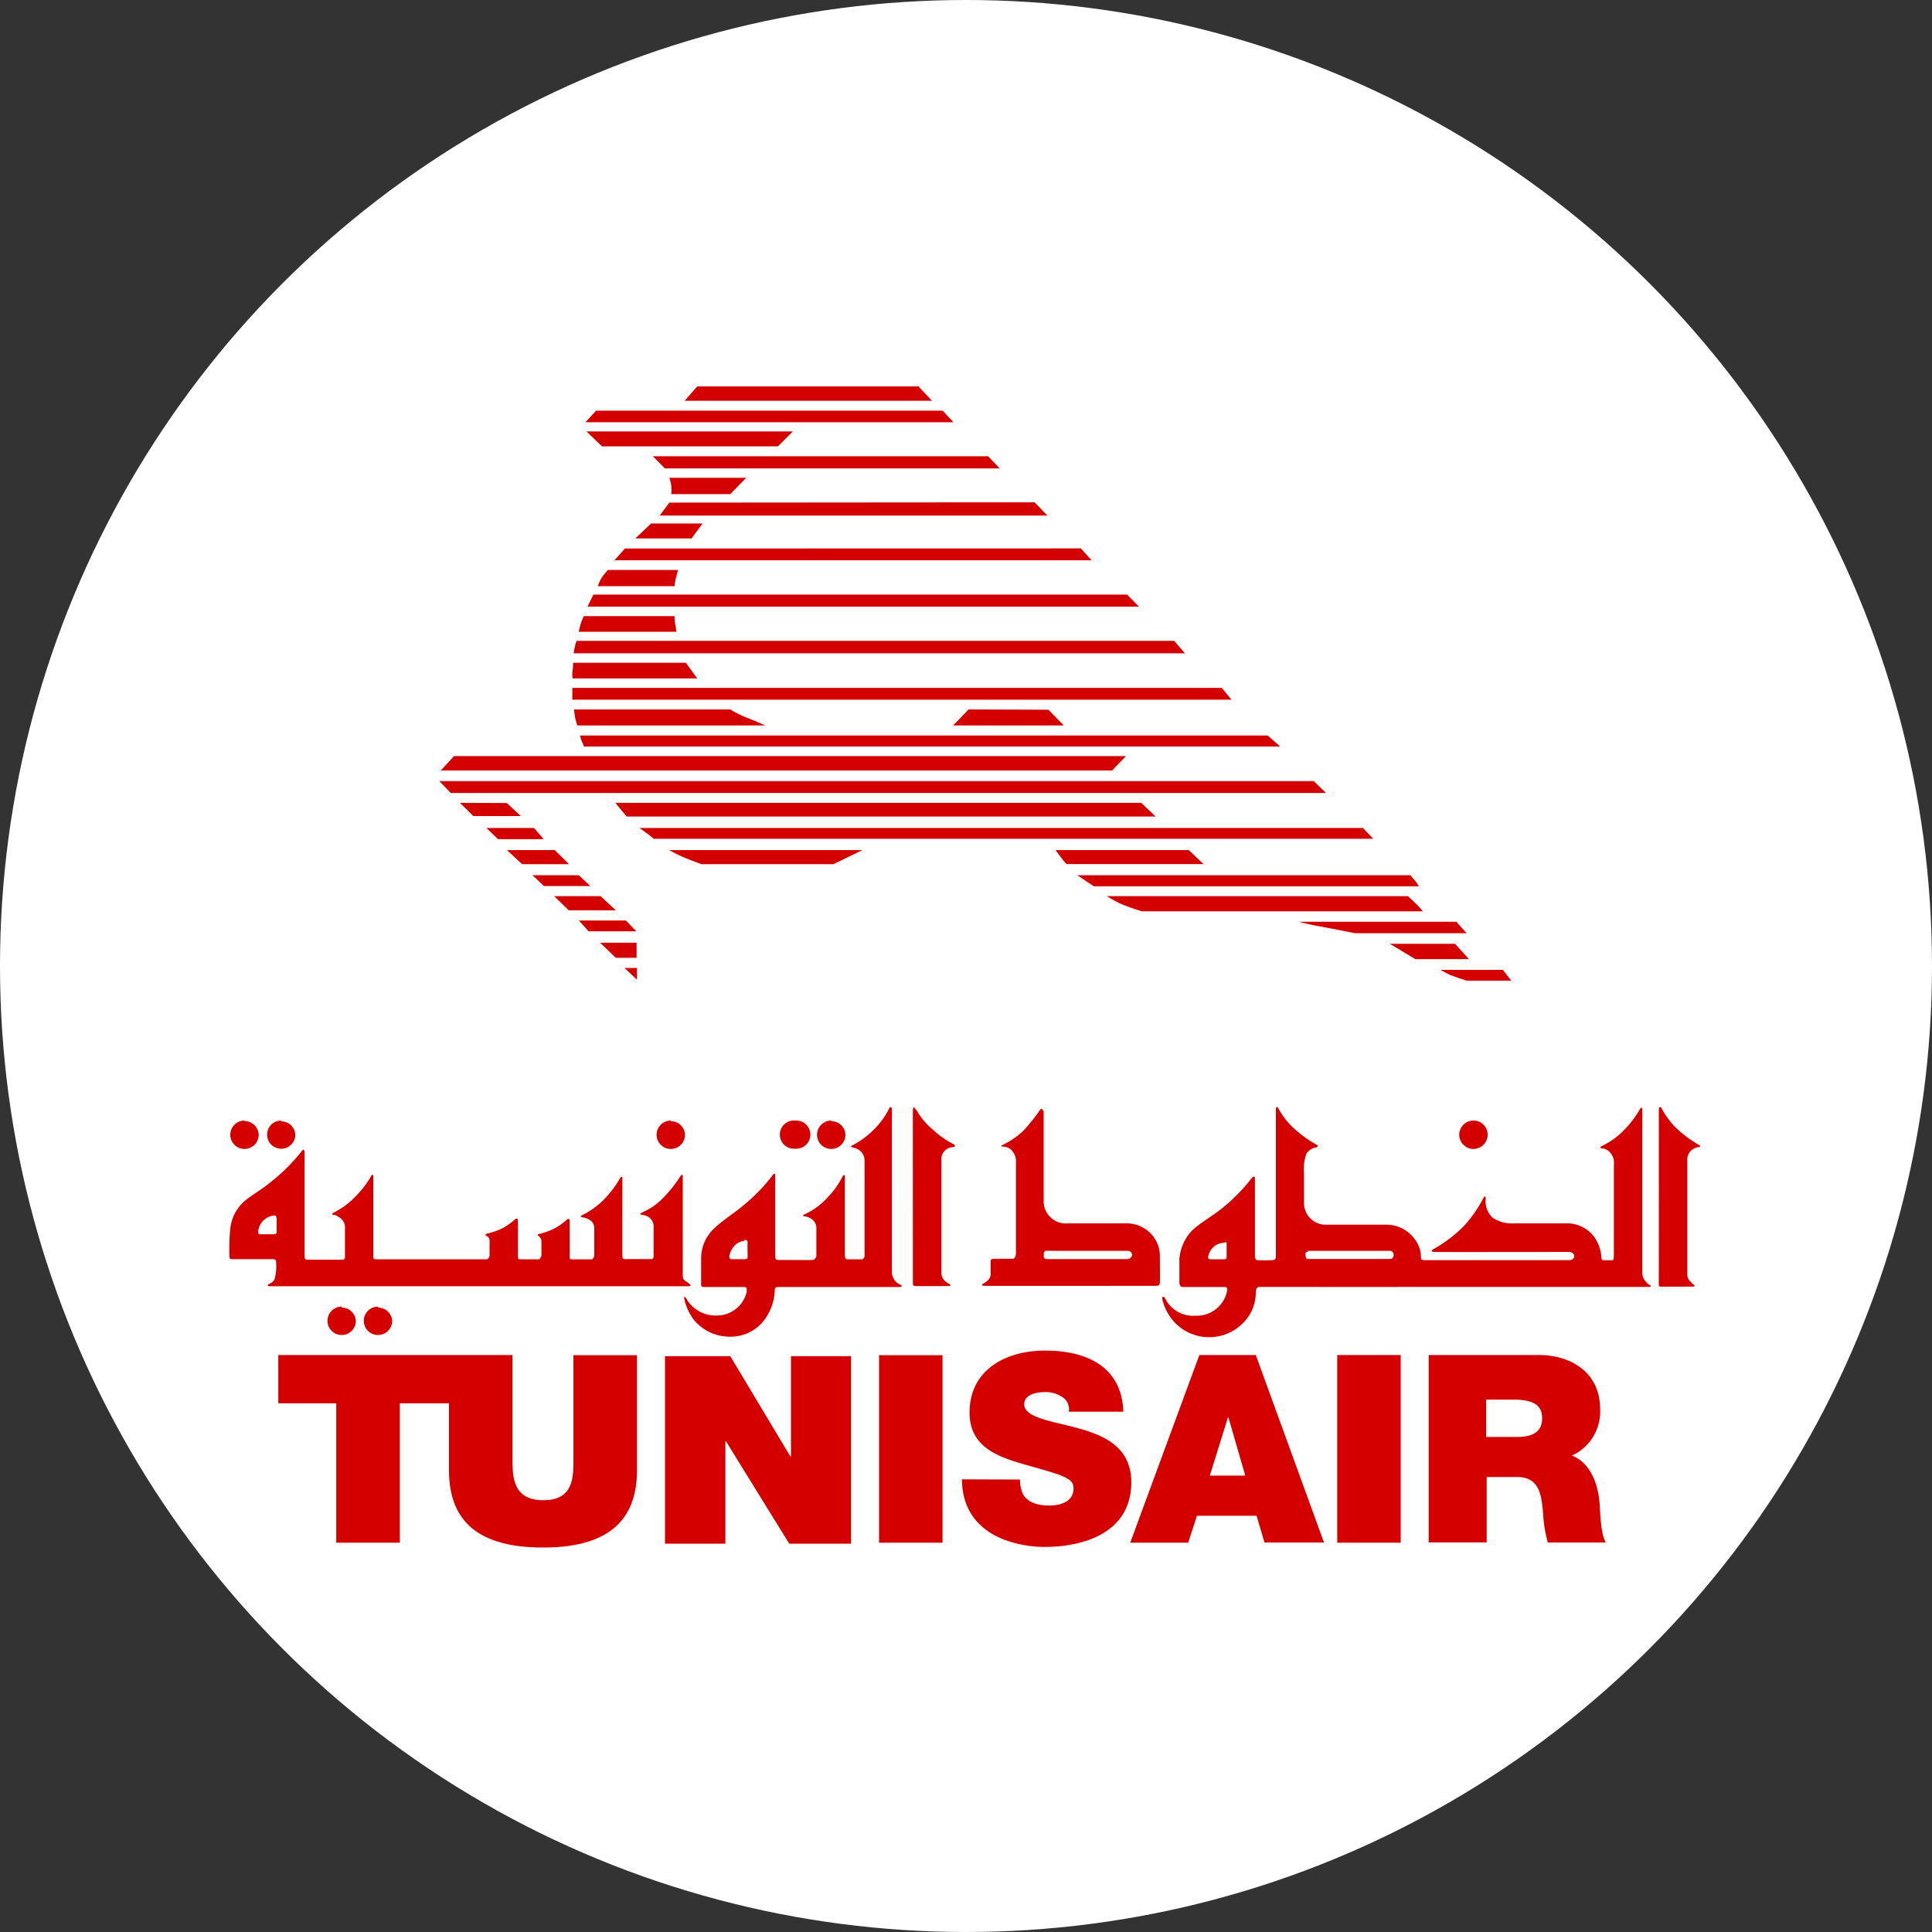
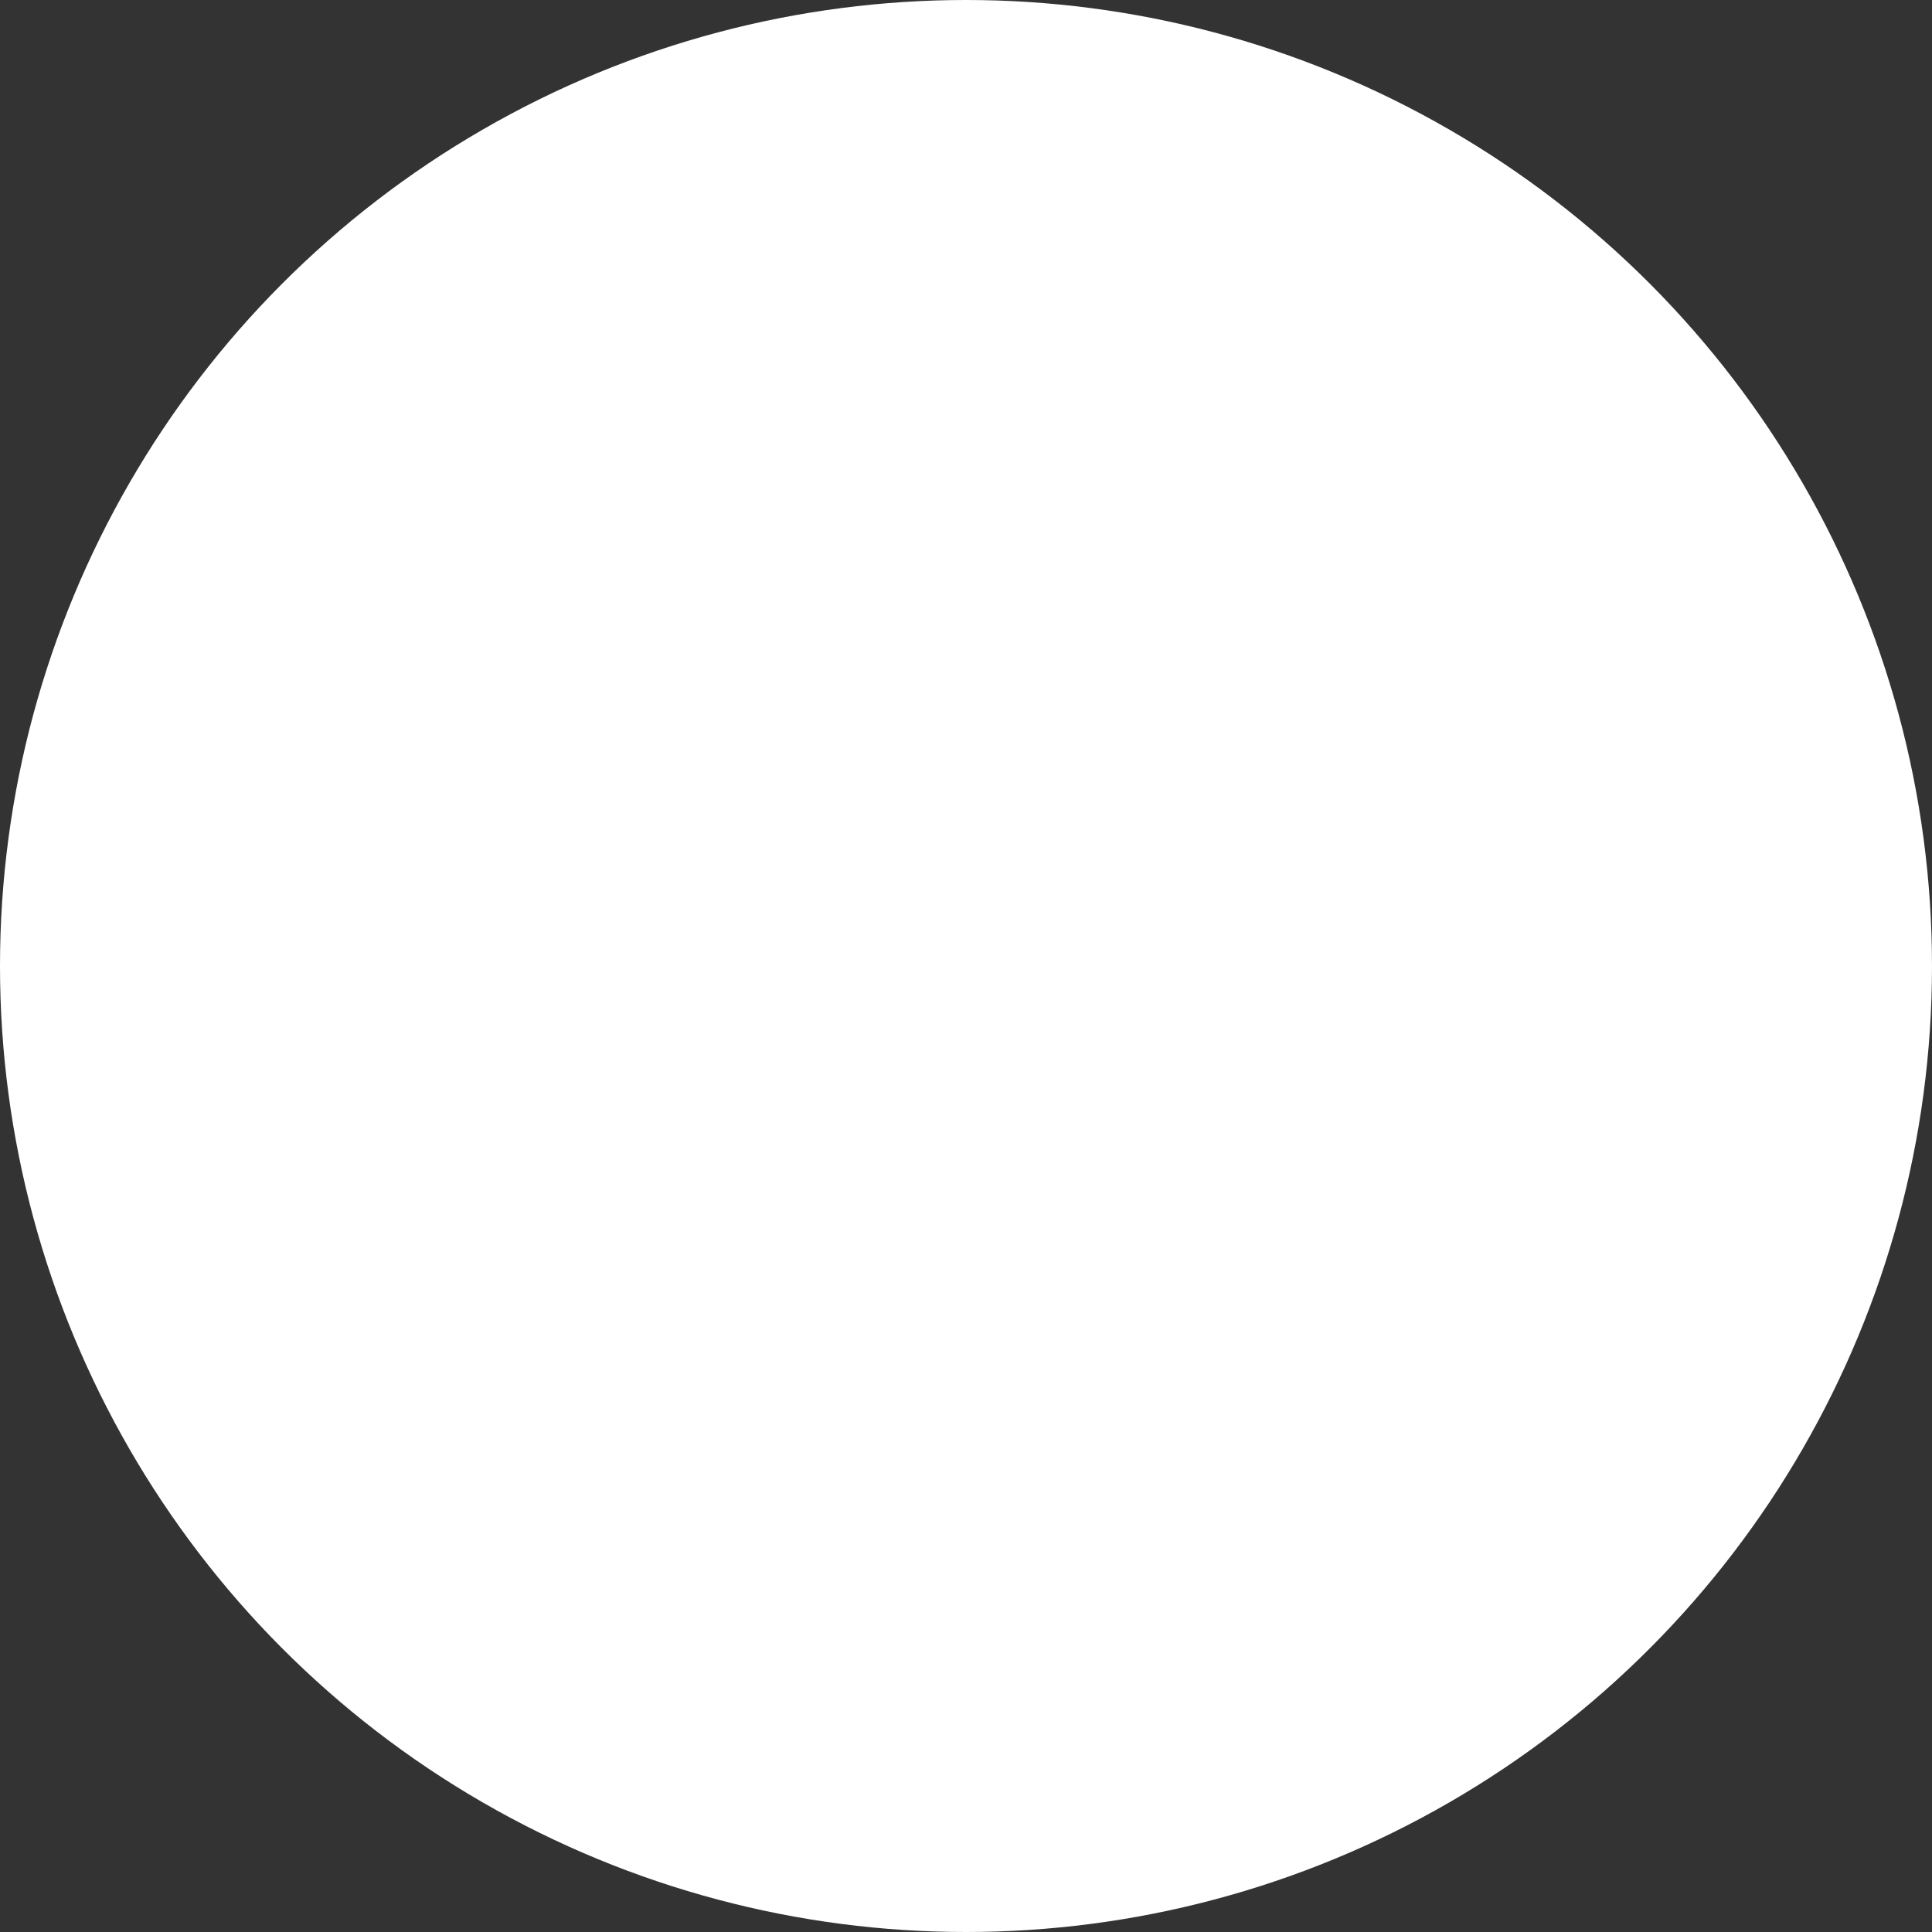
<svg xmlns="http://www.w3.org/2000/svg" viewBox="0 0 200 200">
  <rect x="0" y="0" width="200" height="200" fill="#333333" stroke="none" />
  <circle cx="100" cy="100" fill="#fff" r="100" />
  <g fill="#d40000">
-     <path d="m72.18 40-1.31 1.49h25.61l-1.4-1.49zm-10.47 2.51-1.11 1.2h38.1l-1.12-1.2zm-1 2.15 1.61 1.55h18.2l1.56-1.55zm41.58 2.57h-34.71l1.25 1.26h34.66zm-33 2.23a4.69 4.69 0 0 1 .2.82 4.36 4.36 0 0 1 0 .87h6.11l1.65-1.69zm0 2.57-1 1.34h40.13l-1.31-1.37zm-1.89 2.16-1.63 1.55h5.82l1.14-1.55zm-2.7 2.59-1.09 1.22h49.39l-1.11-1.23zm-1.77 2.22a9.45 9.45 0 0 0 -.61.75 4.49 4.49 0 0 0 -.43.93h7.94a7 7 0 0 1 .16-.93c.1-.33.2-.75.2-.75zm-1.49 2.55s-.15.27-.32.62-.29.63-.29.63h57.08l-1.23-1.25zm-1 2.23a4.86 4.86 0 0 0 -.33.81c-.11.38-.2.81-.2.81h10.09s0-.41-.1-.78a4.26 4.26 0 0 1 -.07-.84zm-.74 2.56a3.08 3.08 0 0 0 -.2.66 5.21 5.21 0 0 0 -.11.63h63.27l-1.1-1.29zm-.37 2.27s0 .45-.06.83 0 .79 0 .79h12.91l-1.18-1.62zm-.08 2.6s0 .37 0 .65 0 .57 0 .57h68.23l-1-1.22zm.18 2.23a7.36 7.36 0 0 0 .11.85c.06.31.22.81.22.81h19.45s-1-.47-1.86-.79a11.28 11.28 0 0 1 -1.75-.87zm40.84 0-1.6 1.66h11.46l-1.6-1.63zm-40.22 2.7a3.09 3.09 0 0 0 .18.61c.14.3.23.53.23.53h72.06l-1.28-1.14zm-13.05 2.13-1.37 1.49h69.5l1.43-1.49zm-1.52 2.59 1.19 1.23h90.6l-1.27-1.23zm18.22 2.25 1.17 1.42h54.76l-1.49-1.42zm-16.09 0 1.39 1.37h4.92l-1.45-1.35zm2.74 2.6 1.21 1.16h4.72l-1-1.16zm15.87 0s.38.3.72.54.73.58.73.58h74.49l-1.07-1.12zm-13.74 2.29 1.57 1.46h4.86l-1.48-1.46zm16.8 0a13.1 13.1 0 0 0 1.34.68c.72.31 2 .78 2 .78h13.66l3-1.46zm40 0s.2.31.52.71a7 7 0 0 0 .61.74h14.18l-1.53-1.45zm-54.16 2.6 1.19 1.12h4.8l-1.19-1.12zm56.39 0 1.72 1.15h33.65a5.75 5.75 0 0 0 -.35-.52l-.53-.63zm3.08 2.17a11.49 11.49 0 0 0 1.38.77 20.1 20.1 0 0 0 2.26.8h29.06s-.32-.4-.55-.63-1-.94-1-.94zm-57.22 0 1.51 1.47h4.87l-1.57-1.47zm2.56 2.52 1 1.12h4.94l-1.08-1.12zm74.55.13a21.12 21.12 0 0 0 2.15.48c1.32.24 3.64.71 3.64.71h11.56l-1.07-1.19zm-72.36 2.17 1.63 1.56h2.15v-1.56zm81.75.11 2.64 1.59h5.56l-1.45-1.59zm-79.22 2.5 1.29 1.22v-1.22zm84.48.2a9.53 9.53 0 0 0 1 .53c.58.23 1.7.59 1.7.59h4.62l-.87-1.12z" />
-     <path d="m34.81 145.27h-6v-5h24.24v10.58c0 2 0 4.45 3.2 4.45s3.11-2.47 3.11-4.45v-10.56h6.58v11.91c0 5.38-3.2 8-9.72 8s-9.74-2.58-9.74-8v-6.93h-5.09v14.43h-6.58zm113.11-5h11.38c3.4 0 6.34 1.88 6.34 5.55a5 5 0 0 1 -2.91 4.86c1.63.63 2.63 2.42 2.85 4.84.08 1 .11 3.26.65 4.16h-6a13.93 13.93 0 0 1 -.49-3c-.17-1.85-.33-3.78-2.69-3.78h-3.15v6.77h-6v-19.38zm6 8.48h3.08c1.12 0 2.64-.19 2.64-1.93 0-1.22-.68-1.93-3-1.93h-2.8v3.86zm-15.44-8.48h6.52v19.43h-6.57v-19.41zm-14.27 0h5.79l7.06 19.41h-6.16l-.82-2.77h-6.17l-.91 2.79h-6l7.15-19.41zm4.7 12.48-1.74-6h-.06l-1.87 6zm-23.32.41a3.67 3.67 0 0 0 .21 1.27c.44 1.17 1.74 1.42 2.86 1.42 1 0 2.47-.33 2.47-1.77 0-1-.84-1.28-4.19-2.23-3.07-.87-6.57-1.71-6.57-5.62 0-4.49 3.83-6.42 7.82-6.42 4.22 0 7.94 1.61 8.1 6.33h-5.65a1.47 1.47 0 0 0 -.71-1.54 3 3 0 0 0 -1.76-.49c-.82 0-2.15.21-2.15 1.3.11 1.39 2.88 1.69 5.63 2.45s5.46 2 5.46 5.59c0 5.06-4.65 6.69-9 6.69-2.2 0-8.48-.79-8.53-7zm-14.59-12.87h6.57v19.41h-6.57zm-22.12.1h6.72l6.22 10.38h.06v-10.38h6.22v19.41h-6.4l-6.55-10.6h-.06v10.6h-6.25v-19.41z" fill-rule="evenodd" />
-     <path d="m132.2 114.59c-.08 0-.12.13-.12.32s0 14.49 0 15-.06.53-.62.55-.86 0-1.17 0-.38-.16-.38-.48 0-7.74 0-8-.19-.2-.35 0a19.54 19.54 0 0 1 -2.36 2.52c-1.46 1.32-2.94 2-3.91 3a4.85 4.85 0 0 0 -1.2 2.81v2.55s.06.39.36.37h4.25c.26 0 .34 0 .34.33a3.19 3.19 0 0 1 -3.27 2.64 3.23 3.23 0 0 1 -3.16-1.8c-.14-.25-.31-.21-.3.05a5.3 5.3 0 0 0 1.32 2.48 4.93 4.93 0 0 0 7.08 0 4.45 4.45 0 0 0 1.29-3.13c0-.48.19-.59.47-.58s39.94 0 40.22 0 .23-.13.13-.17a1 1 0 0 1 -.39-.32 1.37 1.37 0 0 1 -.42-1.12c0-.65 0-16.35 0-16.7s-.18-.26-.3 0a10.24 10.24 0 0 1 -1.52 2 7.77 7.77 0 0 1 -2.32 1.7c-.27.11-.21.25-.08.27a1.19 1.19 0 0 1 .67.23 1.57 1.57 0 0 1 .61 1.45v9.38s0 .52-.15.52-.75 0-.91 0a.25.25 0 0 1 -.23-.28 4.13 4.13 0 0 0 -.78-2.18 3.52 3.52 0 0 0 -2.64-1.36c-1.05 0-5.16 0-5.6 0a3.65 3.65 0 0 1 -2.22-.56 2.37 2.37 0 0 1 -.74-2c0-.35-.15-.23-.27 0a13.58 13.58 0 0 1 -2 2.85 14.2 14.2 0 0 1 -3.09 2.35c-.35.18-.27.3 0 .32s13.76 0 14 0 .52.17.52.42-.16.41-.5.43h-15c-.39 0-.36-.18-.36-.31a3.09 3.09 0 0 0 -.66-1.88 3.63 3.63 0 0 0 -2.77-1.48c-1.13 0-5.62 0-6.57 0a2.25 2.25 0 0 1 -2.11-2.23c0-1.32 0-2.46 0-3.11a4.64 4.64 0 0 1 .25-2 1.39 1.39 0 0 1 1-.65c.2-.08.22-.2.06-.29a11.49 11.49 0 0 1 -2.11-1.48 7.67 7.67 0 0 1 -1.8-2.19c-.08-.18-.14-.23-.19-.24zm39.65 0c-.09 0-.14.21-.13.43s0 17.7 0 17.9 0 .26.17.27 3.25 0 3.4 0 .16-.16.07-.19-.16-.11-.33-.3a1 1 0 0 1 -.36-.71c0-.36 0-10.8 0-11.87a1.28 1.28 0 0 1 1.13-1.36c.35-.08.2-.17 0-.28a12.84 12.84 0 0 1 -1.91-1.37 8.15 8.15 0 0 1 -1.84-2.3c-.09-.17-.16-.23-.22-.22zm-79.62 0c-.07 0-.14.06-.2.18a7.75 7.75 0 0 1 -1.5 2.09 8.84 8.84 0 0 1 -2.26 1.69c-.26.13-.21.17 0 .23a2.08 2.08 0 0 1 .68.28 1.38 1.38 0 0 1 .55 1.2v9.82s-.09.27-.26.28-1.2 0-1.44 0-.34-.07-.34-.43v-8.14c0-.21-.17-.18-.24 0a8.92 8.92 0 0 1 -1.59 2.21 7.14 7.14 0 0 1 -2.29 1.68c-.29.11-.22.23-.07.23a1.59 1.59 0 0 1 .74.28 1.13 1.13 0 0 1 .5.86v3s-.12.36-.39.38-3.16 0-3.49 0-.38-.11-.38-.4v-8.34c0-.29-.12-.22-.25-.06a17 17 0 0 1 -2.24 2.45c-1.53 1.43-2.71 2-3.92 3.17a4.26 4.26 0 0 0 -1.26 3.07v2.7s0 .21.24.21h4.07c.49 0 .39.08.41.5a3.17 3.17 0 0 1 -3.21 2.45 3.48 3.48 0 0 1 -3.09-1.83c-.11-.16-.2-.13-.17.09a5.54 5.54 0 0 0 1 2.19 4.78 4.78 0 0 0 3.59 1.74 4.39 4.39 0 0 0 3.41-1.37 5.43 5.43 0 0 0 1.37-3.36c0-.38.13-.41.41-.41h12.55c.22 0 .22-.15.09-.22a1.51 1.51 0 0 1 -.52-.34 1.45 1.45 0 0 1 -.4-1.09c0-.69 0-16.41 0-16.69s0-.21-.11-.22zm2.43 0c-.11 0-.15.16-.16.38s0 17.25 0 17.65 0 .49.25.51 3.2 0 3.46 0 .19-.14.1-.19a1.37 1.37 0 0 1 -.34-.23 1.08 1.08 0 0 1 -.51-.89c0-.51 0-10.59 0-11.7a1.22 1.22 0 0 1 1.14-1.36c.41-.07.26-.24.07-.34a9.32 9.32 0 0 1 -2.1-1.48 7.52 7.52 0 0 1 -1.65-1.94c-.11-.18-.2-.26-.26-.27zm13.24.19c-.08 0-.18 0-.27.17a20.39 20.39 0 0 1 -1.68 2.09 8.22 8.22 0 0 1 -2.09 1.45c-.38.18-.17.2 0 .21a1.38 1.38 0 0 1 .7.23 1.65 1.65 0 0 1 .61 1.45v9.46s-.08.47-.31.47h-1.95c-.25 0-.36.09-.36.25v1.38c0 .47-.51.81-.76.94s-.13.22.12.23 17.28 0 17.69 0 .45-.13.47-.33 0-2.1 0-2.86a3.35 3.35 0 0 0 -1-2.28 3.51 3.51 0 0 0 -2.34-1c-1.15 0-4.6 0-6.16 0a2.3 2.3 0 0 1 -2.53-2.16c0-.76 0-9.17 0-9.47-.04-.01-.04-.1-.14-.11zm44.59 1.22a1.47 1.47 0 1 0 1.51 1.5 1.46 1.46 0 0 0 -1.51-1.5zm-127.17 0a1.47 1.47 0 1 0 1.46 1.47 1.47 1.47 0 0 0 -1.46-1.42zm44.12 0a1.47 1.47 0 1 0 1.47 1.46 1.46 1.46 0 0 0 -1.47-1.4zm16.61 0a1.47 1.47 0 1 0 1.47 1.46 1.46 1.46 0 0 0 -1.47-1.4zm-56.95 0a1.46 1.46 0 1 0 1.47 1.47 1.46 1.46 0 0 0 -1.47-1.39zm53.21 0a1.46 1.46 0 1 0 0 2.91 1.46 1.46 0 1 0 0-2.91zm-50.88 3c-.07 0-.16.1-.26.25a19.27 19.27 0 0 1 -2.84 2.87c-1.39 1.16-2 1.39-3 2.2a4.42 4.42 0 0 0 -1.49 2.87 21.43 21.43 0 0 0 -.09 2.8c0 .31.08.36.28.36h4.22c.32 0 .34.13.34.46a4.84 4.84 0 0 1 -.17 1.61 1 1 0 0 1 -.57.49c-.16.08-.19.24.05.24s43 0 43.39 0 .12-.25-.26-.49-.35-.41-.35-.85v-10c0-.28-.12-.23-.23-.07a13.69 13.69 0 0 1 -1.74 2.2 6.64 6.64 0 0 1 -2.17 1.54c-.37.18-.27.27-.14.27a1.89 1.89 0 0 1 .67.19 1.18 1.18 0 0 1 .59 1.13v3s0 .27-.23.27h-2.71c-.25 0-.27-.05-.29-.36s0-7.76 0-8-.14-.19-.25 0a11.14 11.14 0 0 1 -1.59 2.12 8.33 8.33 0 0 1 -2.3 1.68c-.3.14-.14.21 0 .24a1.92 1.92 0 0 1 .75.26 1 1 0 0 1 .48.93v2.78s-.08.38-.31.38-1.76 0-2 0-.26-.13-.24-.35 0-3.19 0-3.56-.15-.32-.31-.19a5.85 5.85 0 0 1 -1.14.83 7 7 0 0 1 -1.76.65c-.25.09 0 .19.07.26a.67.67 0 0 1 .22.49v1.49s-.11.36-.28.37-1.66 0-1.91 0-.24-.1-.24-.37 0-3.44 0-3.66-.16-.22-.31-.1a6.81 6.81 0 0 1 -1.32.93 7.33 7.33 0 0 1 -1.57.54c-.26.08-.16.2 0 .27a.51.51 0 0 1 .26.51v1.53s-.08.35-.33.35-11.16 0-11.43 0-.28-.1-.28-.39 0-7.79 0-8.13-.14-.29-.27 0a10.31 10.31 0 0 1 -1.55 2 8.17 8.17 0 0 1 -2.28 1.69c-.27.15-.1.23 0 .23s.29.06.66.31a1.21 1.21 0 0 1 .51 1.11v2.89c0 .26-.07.33-.31.33s-3.3 0-3.53 0-.34-.07-.34-.3 0-10.3 0-10.75c0-.23-.05-.32-.12-.32zm-3.07 6.83c.2 0 .28.12.28.33s0 1.18 0 1.34-.05.27-.39.27h-1.33c-.17 0-.19-.09-.19-.32a1.82 1.82 0 0 1 .61-1.17 1.87 1.87 0 0 1 1-.45zm48.72 2.53c.17 0 .33.07.31.24s0 1.32 0 1.48 0 .25-.29.27h-1.34c-.24 0-.3-.18-.23-.46a2.1 2.1 0 0 1 .72-1.13 2 2 0 0 1 .83-.32zm49.73.21c.11 0 .17 0 .17.21v1.31c0 .17 0 .27-.31.27h-1.35c-.15 0-.32-.05-.23-.35a1.8 1.8 0 0 1 .76-1.1 1.76 1.76 0 0 1 .96-.26zm-17.12.92h7a.45.45 0 0 1 .51.41.5.5 0 0 1 -.51.44h-8.27c-.24 0-.38-.14-.37-.24s0-.22 0-.33a.29.29 0 0 1 .32-.29zm25.68 0h8.52a.38.38 0 0 1 .37.45.37.37 0 0 1 -.37.39c-.28 0-8.32 0-8.52 0s-.23-.27-.22-.45-.01-.29.22-.29zm-100 5.77a1.47 1.47 0 1 0 1.47 1.46 1.47 1.47 0 0 0 -1.48-1.36zm3.77 0a1.47 1.47 0 1 0 1.46 1.46 1.47 1.47 0 0 0 -1.47-1.36z" />
-   </g>
+     </g>
</svg>